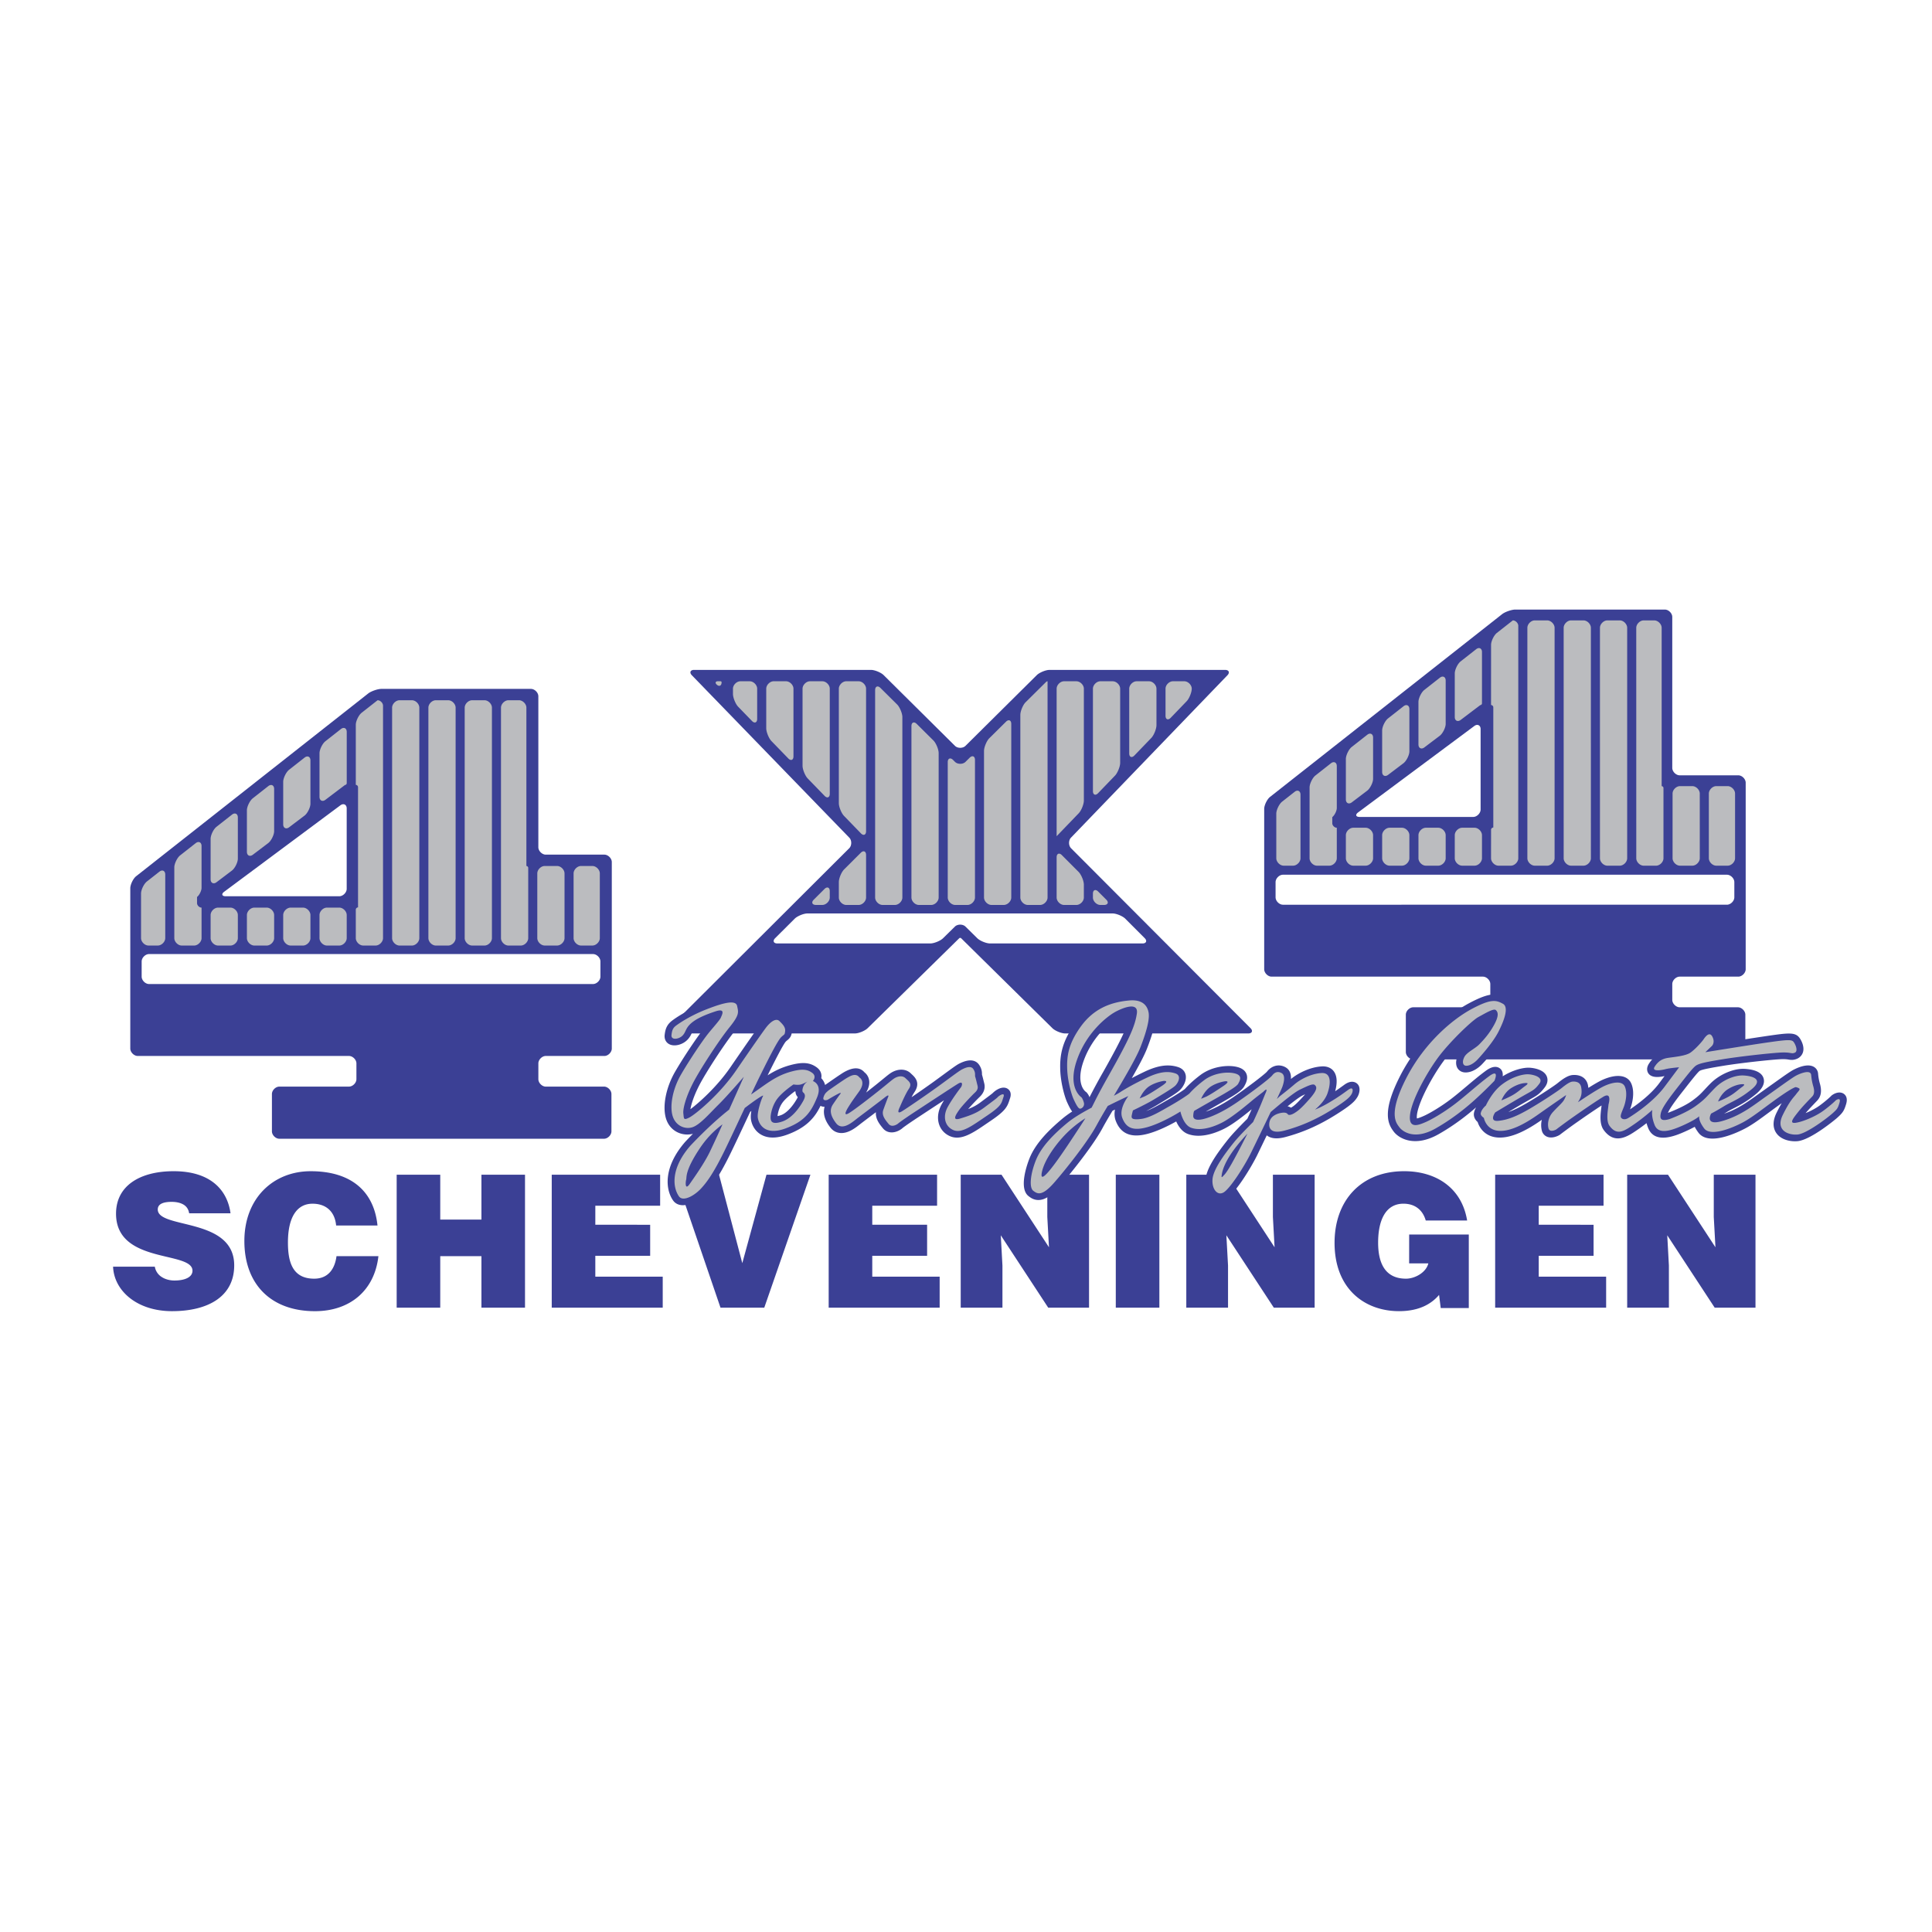
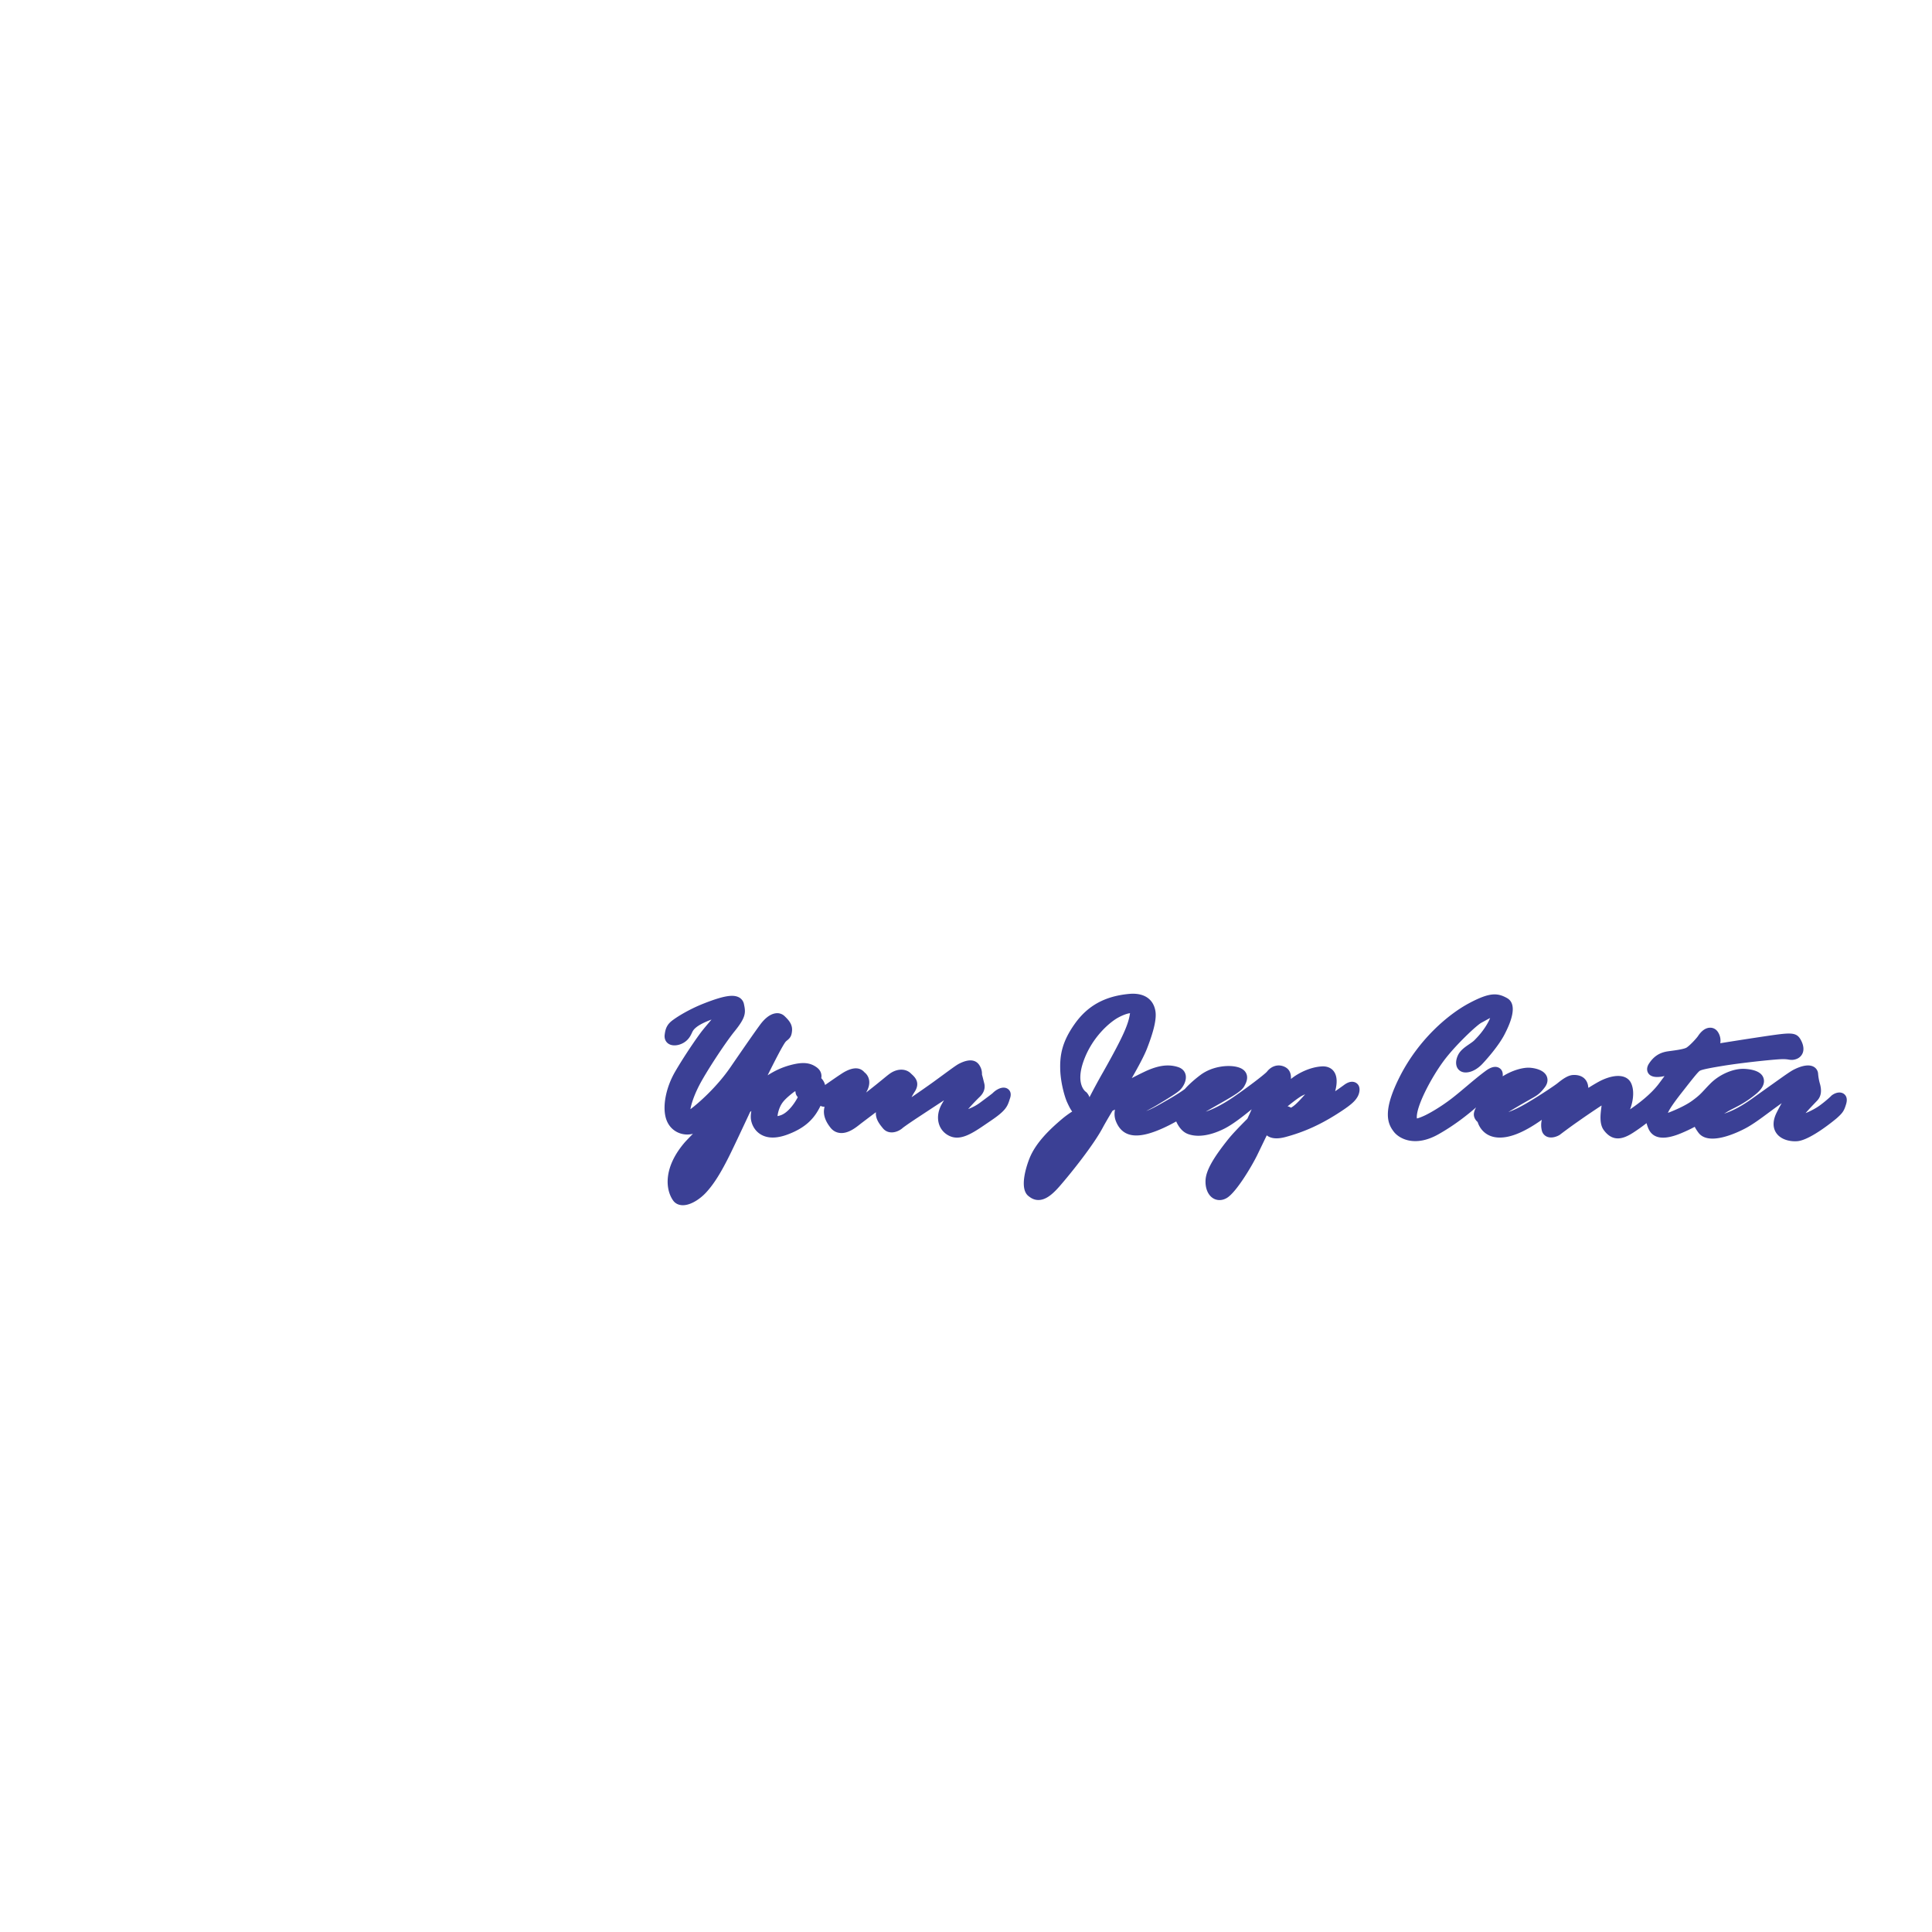
<svg xmlns="http://www.w3.org/2000/svg" width="2500" height="2500" viewBox="0 0 192.756 192.756">
  <g fill-rule="evenodd" clip-rule="evenodd">
-     <path fill="#fff" d="M0 0h192.756v192.756H0V0z" />
-     <path d="M15.74 120.666c0-.479.424-.756 1.382-.756.424 0 .811.072 1.124.238.313.166.553.443.626.904h4.127c-.313-2.322-1.99-4.201-5.674-4.201-3.316 0-5.748 1.418-5.748 4.238 0 5.064 7.627 3.684 7.627 5.691 0 .627-.719.977-1.806.977-.423 0-.884-.109-1.234-.332a1.51 1.51 0 0 1-.718-1.049h-4.164c.092 2.395 2.376 4.439 5.877 4.439 3.647 0 6.208-1.492 6.208-4.568 0-4.827-7.627-3.593-7.627-5.581zM31.344 127.574c-2.211 0-2.616-1.752-2.616-3.611 0-2.561.921-3.869 2.451-3.869 1.363 0 2.229.793 2.357 2.174h4.127c-.35-3.408-2.616-5.416-6.669-5.416-3.703 0-6.613 2.672-6.613 6.963 0 4.311 2.653 7.002 7.037 7.002 3.5 0 5.951-2.062 6.337-5.49h-4.182c-.166 1.271-.829 2.247-2.229 2.247zM48.032 121.678h-4.108v-4.477h-4.348v13.266h4.347l.001-5.141h4.108v5.141h4.348v-13.266h-4.348v4.477zM59.395 125.289h5.472v-3.094l-5.472-.002.001-1.896h6.466v-3.096H55.047v13.266H66.12v-3.096h-6.725v-2.082zM74.059 126.025l-2.321-8.824h-4.385l4.532 13.266h4.366l4.606-13.266h-4.385l-2.413 8.824zM87.026 125.289h5.472v-3.096h-5.472v-1.896h6.467v-3.096H82.678v13.266H93.75v-3.096h-6.724v-2.082zM104.49 121.42l.166 3.021-4.734-7.24h-4.071v13.266h4.163v-4.201l-.166-3.022 4.734 7.223h4.072v-13.266h-4.164v4.219zM111.322 130.467h4.348v-13.266h-4.348v13.266zM126.998 121.42l.166 3.021-4.734-7.24h-4.073v13.266h4.164v-4.201l-.166-3.022 4.735 7.223h4.072v-13.266h-4.164v4.219zM140.59 126.045h1.916c-.221.92-1.344 1.529-2.229 1.529-2.191 0-2.781-1.715-2.781-3.594 0-2.338.811-3.887 2.523-3.887 1.123 0 1.916.59 2.229 1.678l4.127-.002c-.535-3.26-3.094-4.918-6.281-4.918-4.293 0-6.945 2.91-6.945 7.148 0 4.625 3.039 6.816 6.43 6.816 2.08 0 3.277-.773 3.998-1.621l.164 1.309h2.801v-7.334h-5.949l-.003 2.876zM153.52 125.289h5.472v-3.094l-5.472-.002v-1.896h6.466v-3.096h-10.814v13.266h11.072v-3.096h-6.724v-2.082zM170.984 117.201v4.219l.166 3.021-4.734-7.24h-4.072v13.266h4.164l-.002-4.201-.164-3.022 4.734 7.223h4.07v-13.266h-4.162zM106.861 84.631c-.26-.262-.266-.79-.01-1.056l15.613-16.207c.256-.266.143-.532-.227-.532h-17.529c-.369 0-1.002.26-1.266.52l-7.115 7.057c-.262.26-.787.26-1.049 0l-7.117-7.058c-.262-.26-.894-.52-1.264-.52H69.246c-.369 0-.482.265-.224.531l15.714 16.21c.258.266.253.792-.008 1.053l-18.005 17.955c-.262.262-.153.523.216.523h18.356c.369 0 1.003-.26 1.266-.52l8.09-7.944 1.054-1.036.001-.001c.046-.045.138-.045.185 0l1.052 1.038 8.059 7.943c.264.26.895.52 1.266.52h18.281c.369 0 .479-.264.217-.525l-17.905-17.951zm7.131 9.497H98.77c-.369 0-1-.26-1.264-.519l-1.18-1.163c-.263-.259-.79-.26-1.054-.001l-1.185 1.165c-.263.258-.896.518-1.266.518H77.548c-.369 0-.477-.262-.215-.522l1.954-1.948c.261-.261.892-.522 1.262-.522h30.461c.369 0 1 .262 1.26.523l1.941 1.945c.26.262.152.524-.219.524zM167.582 97.439h5.848c.369 0 .738-.371.738-.74V78.091c0-.369-.369-.738-.738-.738h-5.848c-.369 0-.738-.369-.74-.739V61.555c0-.369-.367-.738-.738-.738l-14.92-.001c-.369 0-1.027.229-1.318.458L126.709 79.51c-.289.229-.58.827-.58 1.196v15.993c0 .369.369.74.738.74h21.084c.369 0 .738.369.738.738v1.58c0 .369-.369.74-.738.74H141c-.369 0-.74.369-.74.738v3.725c0 .369.371.738.74.738h32.395c.369 0 .738-.369.738-.738v-3.725c0-.369-.369-.738-.738-.738h-5.812c-.369 0-.74-.371-.74-.74v-1.58c.001-.368.37-.738.739-.738zm-32.09-16.379l11.621-8.642c.303-.21.607-.05.607.319v8.03c0 .37-.369.739-.738.739H135.64c-.369-.001-.443-.224-.148-.446zm-7.49 9.204c-.369 0-.738-.37-.738-.739v-1.514c0-.37.369-.739.738-.739h44.295c.369 0 .738.369.738.738V89.524c0 .369-.369.739-.738.739l-44.295.001zM60.298 85.267H54.45c-.37 0-.739-.369-.739-.739V69.469c0-.369-.369-.738-.739-.738h-14.92c-.369 0-1.028.229-1.318.458L13.579 87.424c-.29.229-.58.827-.58 1.196v15.994c0 .369.369.738.739.74H34.82c.37 0 .74.369.74.738v1.58c0 .369-.37.738-.74.738l-6.951.002c-.37-.002-.739.367-.739.738v3.725c0 .369.37.738.739.738h32.395c.369 0 .739-.369.739-.738v-3.725c0-.371-.37-.74-.739-.74l-5.812.002c-.37 0-.739-.371-.739-.74v-1.58c0-.369.37-.74.739-.738H60.3c.369 0 .739-.371.739-.74V86.005c-.001-.369-.372-.738-.741-.738zm-37.937 3.707l11.621-8.643c.304-.21.608-.05.608.319v8.03c0 .369-.369.739-.738.739H22.51c-.37 0-.445-.223-.149-.445zm37.543 7.893v.572c0 .369-.369.738-.739.738H14.871c-.369 0-.738-.369-.738-.738v-1.514c0-.37.369-.738.738-.738h44.294c.37 0 .739.369.739.738v.942z" fill="#3b4095" />
    <path d="M100.428 108.572c-.541-.225-1.174.262-1.383.484l.006-.006c-.078.074-.451.352-.811.621l-.434.324c-.393.295-.777.49-1.212.656a20.26 20.26 0 0 1 1.136-1.201c.25-.23.643-.717.463-1.385a17.523 17.523 0 0 1-.059-.234 12.201 12.201 0 0 0-.162-.619v-.033c0-.178 0-.51-.268-.918-.262-.398-.826-.746-2.023-.131-.248.127-.695.455-1.532 1.068l-1.034.756c-.6.432-1.449 1.023-2.167 1.514a4.79 4.79 0 0 1 .286-.504c.638-.947.03-1.508-.262-1.777-.038-.035-.074-.068-.109-.104-.461-.445-1.201-.484-1.884-.096-.215.123-.427.297-.811.611l-.693.564c-.307.246-.681.543-1.066.842.264-.439.366-.859.299-1.248a1.233 1.233 0 0 0-.458-.768c-.446-.521-1.118-.535-2.021-.029-.347.195-1.576 1.057-1.911 1.291a1.454 1.454 0 0 0-.381-.68c.015-.082.024-.166.02-.254-.012-.229-.102-.555-.468-.822-.676-.496-1.421-.557-2.656-.223-.892.242-1.575.588-2.248 1.014.45-.906 1.526-3.061 1.821-3.375.062-.059.107-.096.15-.129.336-.27.417-.502.461-.889.083-.711-.372-1.154-.736-1.51a1.06 1.06 0 0 0-.902-.283c-.646.09-1.19.66-1.533 1.125-.471.635-1.415 1.988-2.97 4.254-1.333 1.945-3.149 3.561-3.992 4.186.073-.471.343-1.338.868-2.359.683-1.33 2.573-4.221 3.547-5.424 1.076-1.33 1.115-1.814.945-2.602l-.021-.104a.969.969 0 0 0-.542-.691c-.597-.283-1.549-.111-3.398.609-1.852.723-3.057 1.607-3.083 1.629-.647.445-.811.881-.887 1.531-.051.445.16.816.552.969.494.191 1.213.004 1.674-.438.265-.254.383-.506.479-.707.085-.182.146-.311.337-.488.383-.355 1.035-.646 1.631-.867-.102.125-.214.256-.312.371-.205.242-.417.494-.614.742-.521.662-1.803 2.537-2.705 4.09-.908 1.564-1.276 3.43-.916 4.645.395 1.332 1.665 1.822 2.697 1.547-.464.471-.761.793-.797.832-2.144 2.48-1.978 4.686-1.185 5.82.212.305.556.473.967.475.836.004 1.759-.664 2.296-1.236.794-.848 1.529-2.018 2.459-3.916.447-.914 1.042-2.184 1.672-3.529l.294-.629.122-.092a2.894 2.894 0 0 0-.053.736c.048.533.344 1.24 1.031 1.629.668.379 1.532.381 2.567.008 1.991-.721 2.806-1.756 3.352-2.883a.961.961 0 0 0 .409.094c-.272.955.343 1.762.572 2.061.324.424.727.533 1.008.553.788.053 1.505-.516 1.979-.893l.154-.119.66-.5.748-.564c-.062.678.369 1.205.697 1.605.493.602 1.321.477 1.885.041 0 0 .053-.041.01.002l.045-.049c.01-.01.272-.234 1.673-1.156.857-.564 1.741-1.145 2.485-1.631-.083.135-.163.27-.238.404-.692 1.25-.365 2.602.762 3.145 1.135.547 2.337-.275 3.728-1.227l.422-.287c1.377-.93 1.627-1.348 1.84-2.018.02-.062.037-.119.059-.182.27-.746-.23-.998-.331-1.039zm-20.848.922c-.199.402-.891 1.506-1.697 1.779-.137.045-.236.07-.307.082.015-.227.14-.877.515-1.375.289-.385.846-.83 1.2-1.092l.076.006a.792.792 0 0 0 .228.564l-.015.036zM134.129 108.223l-.102.074c-.277.201-.525.379-.818.576.168-.611.275-1.439-.141-1.992-.254-.34-.672-.512-1.174-.486-1.168.061-2.377.664-3.096 1.256.039-.668-.246-1.002-.541-1.168-.641-.357-1.371-.182-1.857.443-.207.236-1.689 1.396-3.316 2.514-1.326.91-2.293 1.307-2.791 1.471l1.154-.66c1.838-1.041 2.451-1.416 2.719-1.92.125-.23.385-.711.189-1.195-.135-.33-.441-.561-.912-.68-.967-.246-2.537-.053-3.668.791-.428.32-1.051.83-1.561 1.402-.125.107-.912.635-1.736 1.098l-.381.219c-.545.312-1.191.684-1.748.883.369-.189.766-.4 1.066-.584l.256-.154c1.016-.615 1.758-1.07 2.041-1.344.346-.332.678-.934.59-1.473-.066-.395-.334-.688-.754-.828-.971-.318-2.002-.18-3.346.455-.471.225-.9.441-1.283.643.664-1.158 1.246-2.244 1.529-2.977.697-1.801.959-2.988.824-3.736-.215-1.207-1.17-1.824-2.619-1.689-2.402.223-4.121 1.164-5.406 2.961-1.281 1.793-1.514 3.135-1.467 4.598.039 1.297.439 2.721.697 3.275.176.381.326.684.496.9a9.612 9.612 0 0 0-.99.723c-1.189 1.004-2.639 2.359-3.277 3.969-.193.486-1.107 2.955-.09 3.748.205.16.59.459 1.186.375.574-.082 1.154-.49 1.881-1.32 1.195-1.367 3.428-4.17 4.338-5.883.225-.42.607-1.072.973-1.684l.246-.123c-.066.361-.064.744.076 1.115.5 1.318 1.547 1.744 3.199 1.301 1.023-.273 2.127-.832 2.836-1.23.213.477.574 1.025 1.158 1.248.949.359 2.238.176 3.627-.52.877-.439 2-1.33 2.742-1.941-.121.279-.264.592-.428.943-.908.906-1.543 1.586-1.887 2.014-1.551 1.936-2.234 3.162-2.285 4.105-.047.863.277 1.58.846 1.867.396.199.867.168 1.289-.09.924-.562 2.451-3.109 3.027-4.283l.945-1.957c.414.334 1.051.391 1.896.16 1.797-.486 3.359-1.184 5.066-2.26 1.451-.918 1.834-1.297 2.098-1.752.199-.348.348-.988-.07-1.326-.15-.124-.574-.357-1.246.128zm-21.389-7.118c-.156 1.043-.58 2.137-2.686 5.865a62.815 62.815 0 0 0-1.354 2.5 1.436 1.436 0 0 0-.285-.471s-.035-.037-.049-.045l-.043-.031c-.041-.029-1.016-.75-.236-3 .846-2.438 2.639-3.939 3.469-4.395.512-.281.969-.422 1.186-.441 0 .007 0 .011-.002.018zm17.403 8.151c-.832.943-1.068 1.092-1.318 1.246-.008.006-.014.008-.021.014a1.023 1.023 0 0 0-.342-.139c.732-.592 1.234-.957 1.488-1.076l.182-.088.08-.039a5.003 5.003 0 0 1-.069.082zM183.934 109.115c-.297-.189-.711-.145-1.109.119 0 0-.068.047-.07.047l-.057.059c-.006.004-.412.416-1.154.963-.383.279-.912.553-1.4.754.303-.357.658-.727.91-.99.111-.115.199-.207.264-.277.361-.395.455-.922.266-1.629a5.123 5.123 0 0 1-.191-1.029.853.853 0 0 0-.5-.73c-.607-.283-1.488.088-1.961.334-.32.164-.965.623-1.99 1.354l-1.082.77-.561.4c-.963.695-1.959 1.41-3.289 1.854.094-.055.191-.113.293-.176.193-.121.406-.23.652-.355.582-.297 1.307-.664 2.234-1.428.643-.529.902-1.049.77-1.545-.191-.729-1.141-.928-1.902-.969-1.096-.059-2.5.545-3.412 1.465-.252.254-.434.449-.594.623-.369.398-.572.617-1.23 1.096-.908.658-2.402 1.201-2.381 1.193-.012.006-.02.006-.029.01.191-.504 1.094-1.658 1.404-2.055l.17-.215c.766-.98 1.373-1.754 1.582-1.91.205-.156 1.463-.365 2.295-.502 1.717-.285 4.578-.594 5.67-.662.516-.033.748.004.918.031.209.033.471.074.844-.084.279-.119.492-.352.584-.637.195-.611-.221-1.307-.383-1.502-.438-.527-1.166-.424-3.115-.146a375.11 375.11 0 0 0-4.748.736 1.55 1.55 0 0 0-.184-1.035c-.258-.463-.646-.52-.854-.512-.637.023-1.053.639-1.189.842-.133.197-.744.875-1.117 1.129-.24.164-1.1.279-1.512.334-.137.018-.268.035-.385.053-.822.125-1.398.502-1.867 1.215-.332.508-.148.865-.055.996.256.352.797.436 1.602.256l-.568.762c-.826 1.1-2.16 2.076-2.877 2.559l.061-.152c.115-.33.463-1.475.078-2.398-.365-.883-1.48-1.029-2.908-.385-.348.158-.879.473-1.385.791a6.701 6.701 0 0 0-.033-.23c-.127-.711-.693-1.105-1.514-1.053-.5.031-1.027.41-1.523.812-.289.236-1.791 1.242-3.084 1.998-.725.424-1.307.707-1.83.885.568-.34 1.264-.752 1.768-1.037l.404-.23c.674-.375.953-.531 1.455-1.188.375-.488.291-.896.209-1.098-.291-.713-1.355-.844-1.674-.867-.635-.047-1.701.211-2.727.855.041-.357-.057-.633-.293-.801-.535-.377-1.199.109-1.416.268-.6.439-1.25.986-1.877 1.514-.51.43-1.035.873-1.523 1.248-1.049.807-2.238 1.504-2.842 1.76-.141.061-.443.188-.607.215a1.355 1.355 0 0 1 .004-.365c.146-1.256 1.496-3.793 2.666-5.373 1.133-1.533 3.27-3.545 3.758-3.809l.324-.176c.146-.082.359-.201.553-.299a3.813 3.813 0 0 1-.205.436c-.477.869-1.006 1.416-1.355 1.775-.113.119-.322.262-.523.4-.391.268-.834.57-1.074 1.004-.271.5-.312 1.012-.109 1.371.162.283.459.445.814.447.863.006 1.566-.732 1.686-.863.062-.066 1.557-1.648 2.227-2.977.363-.715 1.465-2.895.221-3.584-.951-.527-1.719-.58-3.756.502-2.115 1.121-5.039 3.621-6.908 7.275-1.709 3.346-1.309 4.646-.689 5.477l.035.049c.504.691 2.09 1.641 4.494.281 1.592-.9 2.891-1.934 3.746-2.68-.09.154-.168.326-.209.518-.082.395.107.725.361.949.191.611.754 1.439 1.955 1.539 1.176.098 2.629-.477 4.439-1.758l.008-.006a2.24 2.24 0 0 0 .004 1.086.881.881 0 0 0 .566.623c.488.168 1.004-.084 1.15-.166l.051-.027.045-.035c.01-.008.861-.656 1.693-1.238a84.859 84.859 0 0 1 2.451-1.67 7.319 7.319 0 0 1-.025.225c-.082.639-.207 1.604.236 2.217 1.107 1.531 2.438.621 3.318.02l.076-.053c.314-.213.615-.438.881-.645.043.15.094.311.162.48.678 1.693 2.857.723 3.68.357.395-.176.711-.334.967-.473.09.178.209.371.369.584 1.016 1.361 3.85.012 4.693-.434.738-.391 1.545-.99 2.4-1.625.393-.291.801-.59 1.215-.883-.152.26-.324.576-.518.969-.479.982-.279 1.631-.025 2.004.469.691 1.424.875 2.098.82 1.363-.107 3.926-2.283 3.951-2.305.566-.512.721-.705.932-1.436.173-.614-.093-.889-.264-1.001z" fill="#3b4095" />
-     <path d="M31.877 93.598v-2.306c0-.37.369-.739.738-.739h1.239c.369 0 .738.369.738.739v2.306c0 .369-.37.739-.739.739h-1.239c-.367-.001-.737-.37-.737-.739zm-3.622 0v-2.306c0-.37.37-.739.739-.739h1.239c.37 0 .739.37.739.739v2.306c0 .369-.369.739-.739.739h-1.239c-.369-.001-.739-.37-.739-.739zm-3.621 0v-2.306c0-.37.369-.739.739-.739h1.239c.37 0 .739.37.739.739v2.306c0 .37-.37.739-.739.739h-1.239c-.37-.001-.739-.37-.739-.739zm-3.621 0v-2.306c0-.37.369-.739.739-.739h1.239c.369-.001.739.369.739.739v2.306c0 .369-.37.739-.739.739h-1.239c-.37-.001-.739-.37-.739-.739zm-3.04-8.257l1.554-1.221c.291-.229.582-.087.582.282v4.183c0 .283-.225.735-.45.906v.611c0 .226.226.451.451.451v3.045c0 .369-.369.739-.739.739H18.13c-.37 0-.739-.37-.739-.739v-7.062c.001-.369.291-.967.582-1.195zm5.757-3.784v4.114c0 .369-.295.962-.59 1.185l-1.538 1.164c-.294.223-.589.076-.589-.293V83.69c0-.37.29-.967.58-1.195l1.556-1.222c.289-.227.58-.086.581.284zm3.621-2.847v4.219c0 .369-.295.962-.589 1.185l-1.539 1.165c-.294.223-.589.076-.589-.293v-4.14c0-.37.291-.967.581-1.195l1.555-1.222c.291-.228.581-.088.581.281zm3.621-2.845v4.323c0 .37-.294.962-.589 1.185l-1.538 1.165c-.295.223-.59.077-.59-.293V78c0-.369.291-.967.581-1.195l1.555-1.222c.291-.229.581-.087.581.282zm3.622-2.845v5.124a.188.188 0 0 1-.176.175l-1.952 1.478c-.295.223-.589.076-.589-.293v-4.349c0-.37.291-.967.581-1.195l1.554-1.222c.291-.229.582-.088.582.282zM15.748 94.336h-.937c-.369 0-.739-.37-.739-.739v-4.453c0-.369.29-.967.581-1.195l1.253-.984c.291-.229.581-.088.581.282v6.351c-.001.369-.37.738-.739.738zM57.966 86.4h1.139c.37 0 .739.369.739.739v6.458c0 .369-.369.739-.739.739h-1.139c-.369 0-.739-.37-.739-.739v-6.458c0-.369.37-.739.739-.739zm-1.643.739v6.458c0 .369-.37.739-.739.739h-1.239c-.369 0-.739-.37-.739-.738v-6.459c0-.369.369-.739.738-.739h1.239c.37 0 .74.37.74.739zm-3.622-.556v7.015c0 .369-.369.739-.739.739h-1.239c-.369 0-.739-.37-.739-.739V70.602c0-.369.37-.738.739-.739h1.057c.369 0 .738.37.738.739V86.4c.092 0 .183.092.183.183zm-3.621-15.98v22.995c0 .369-.37.739-.739.739h-1.239c-.369 0-.739-.37-.739-.739V70.603c0-.37.37-.739.739-.739h1.239c.368-.001.739.369.739.739zm-3.622 0v22.995c0 .37-.369.739-.739.739H43.48c-.37 0-.739-.37-.739-.739V70.603c0-.37.369-.739.739-.739h1.239c.37-.001.739.369.739.739zm-3.622-.001v22.996c0 .369-.369.739-.738.739h-1.239c-.369 0-.739-.37-.739-.739V70.603c0-.37.37-.739.739-.739h1.239c.369-.001.738.369.738.738zm-3.621-.194v23.189c0 .369-.369.739-.739.739h-1.239c-.37 0-.739-.37-.739-.739v-2.844c0-.113.112-.225.224-.224v-12a.24.24 0 0 0-.224-.224V72.31c0-.37.29-.967.581-1.195l1.591-1.251c.273-.001.545.272.545.544zM71.898 67.97l-.289.001c-.213-.001-.277.152-.129.305.258.265.514.161.514-.209.001-.048-.047-.097-.096-.097zM85.668 67.97H84.43c-.369 0-.739.37-.739.739v11.423c0 .369.257 1.004.514 1.269l1.688 1.742c.257.265.515.161.515-.208V68.709c0-.369-.37-.739-.74-.739zM82.047 67.971h-1.238c-.37-.001-.739.369-.739.738v7.688c0 .369.257 1.004.514 1.269l1.688 1.741c.257.266.514.162.514-.208v-10.49c0-.369-.369-.739-.739-.738zM78.426 67.971l-1.239-.001c-.37 0-.739.37-.739.739v3.952c0 .37.257 1.004.514 1.27l1.688 1.741c.257.266.514.162.514-.208V68.71c.001-.37-.369-.74-.738-.739zM74.804 67.971h-.937c-.37-.001-.739.369-.739.738v.527c0 .37.257 1.004.514 1.27l1.386 1.43c.257.265.515.161.515-.208v-3.019c0-.369-.369-.739-.739-.738zM85.884 85.079l-1.67 1.666c-.262.26-.523.891-.523 1.261v1.542c0 .37.369.739.739.739h1.239c.37 0 .739-.369.739-.739v-4.251c0-.371-.262-.48-.524-.218zM82.263 88.689l-1.078 1.075c-.262.26-.153.521.216.522l.646-.001c.37 0 .739-.369.739-.739v-.64c0-.368-.262-.477-.523-.217zM109.562 88.945c-.262-.262-.521-.154-.521.215v.388c0 .369.369.738.738.739l.383-.001c.369 0 .479-.261.217-.522l-.817-.819zM105.941 85.314c-.26-.262-.521-.154-.521.216v4.018c0 .369.369.739.738.739l1.24-.001c.369.001.738-.369.738-.738v-1.294c0-.37-.262-1-.521-1.262l-1.674-1.678zM107.396 67.971l-1.238-.001c-.369.001-.738.37-.738.739v14.72l.512-.532 1.691-1.756c.258-.266.514-.901.514-1.271V68.709c0-.369-.369-.738-.741-.738zM111.02 67.971l-1.24-.001c-.369.001-.738.37-.738.739v10.222c0 .369.256.473.512.206l1.693-1.756c.254-.266.512-.901.512-1.271v-7.401c-.001-.369-.37-.738-.739-.738zM114.641 67.97l-1.238.001c-.371-.001-.74.369-.74.738v6.462c0 .37.258.473.514.207l1.691-1.756c.256-.266.512-.901.512-1.271v-3.642c-.001-.369-.37-.739-.739-.739zM118.162 67.97h-1.139c-.371 0-.74.37-.738.739v2.703c-.002.37.256.473.512.207l1.6-1.662c.252-.261.504-.884.504-1.248-.001-.369-.37-.738-.739-.739zM102.322 70.066c-.262.26-.523.89-.523 1.259v18.222c0 .37.369.739.738.739h1.238c.369 0 .74-.369.74-.739V67.97a.237.237 0 0 0-.135.056l-2.058 2.04zM100.369 72.004l-1.668 1.653c-.262.26-.525.89-.525 1.26v14.63c0 .37.371.739.74.739h1.238c.369 0 .74-.369.74-.739V72.223c.001-.37-.263-.479-.525-.219zM96.747 75.596l-.418.415c-.262.26-.787.26-1.049 0l-.199-.197c-.262-.26-.524-.15-.524.219v13.514c0 .37.369.739.738.739h1.24c.369 0 .738-.369.738-.739V75.814c-.002-.37-.263-.479-.526-.218zM91.458 72.222c-.263-.26-.524-.15-.524.219v17.106c0 .37.369.739.738.739h1.239c.369 0 .739-.369.739-.738V75.135c0-.369-.262-.999-.524-1.259l-1.668-1.654zM87.837 68.631c-.263-.26-.525-.151-.525.218v20.698c0 .369.37.739.739.739h1.239c.37 0 .739-.37.739-.739V71.543c0-.369-.262-.999-.524-1.259l-1.668-1.653zM145.143 85.629v-2.306c-.002-.369.367-.739.738-.739h1.238c.369 0 .738.37.738.739v2.306c0 .369-.369.739-.738.739h-1.238c-.371 0-.74-.369-.738-.739zm-3.623 0v-2.306c0-.369.369-.739.738-.739h1.24c.369 0 .738.37.738.739v2.306c0 .369-.369.739-.738.739h-1.24c-.369.001-.738-.369-.738-.739zm-3.622 0v-2.306c0-.369.369-.739.738-.739h1.238c.369 0 .74.37.74.739v2.306c0 .369-.371.739-.738.739h-1.24c-.368 0-.738-.369-.738-.739zm-3.621 0v-2.306c0-.369.369-.738.738-.739h1.238c.371 0 .74.37.74.739v2.306c0 .369-.369.739-.74.739h-1.238c-.369 0-.738-.369-.738-.739zm-3.041-8.256l1.555-1.222c.291-.228.582-.087.582.283v4.183c0 .283-.227.735-.451.906v.611c0 .225.225.45.451.45v3.045c0 .37-.369.739-.74.739h-1.238c-.369 0-.738-.37-.738-.739v-7.062c-.001-.368.29-.966.579-1.194zm5.758-3.785v4.114c0 .37-.295.961-.59 1.185l-1.537 1.165c-.295.223-.59.076-.59-.293v-4.036c0-.369.291-.967.58-1.195l1.555-1.221c.291-.23.582-.088.582.281zm3.621-2.845v4.218c0 .37-.295.962-.59 1.185l-1.537 1.164c-.295.223-.59.077-.59-.293v-4.14c0-.369.291-.968.58-1.195l1.555-1.222c.291-.228.582-.086.582.283zm3.621-2.846v4.323c0 .37-.295.962-.588 1.185l-1.539 1.164c-.295.224-.59.077-.59-.293v-4.244c0-.369.291-.967.582-1.195l1.555-1.222c.291-.228.58-.087.58.282zm3.621-2.845v5.124c0 .087-.088.175-.174.175l-1.953 1.478c-.295.223-.588.076-.588-.293v-4.349c0-.369.289-.967.58-1.195l1.555-1.221c.289-.23.58-.088.58.281zm-18.845 21.316h-.936c-.371 0-.74-.37-.74-.739v-4.453c0-.37.291-.967.582-1.196l1.252-.984c.291-.228.58-.087.58.282v6.351c0 .371-.369.74-.738.739zm42.218-7.936h1.139c.369 0 .738.369.738.739v6.458c0 .37-.369.739-.738.739h-1.139c-.369 0-.738-.369-.738-.739v-6.458c0-.369.369-.739.738-.739zm-1.644.739l.002 6.458c-.002.369-.371.739-.74.739h-1.238c-.369 0-.738-.37-.738-.739v-6.458c-.002-.37.369-.739.738-.739h1.238c.369 0 .738.37.738.739zm-3.621-.556v7.015c0 .37-.369.739-.738.739h-1.238c-.371 0-.738-.369-.738-.739l-.002-22.995c0-.369.369-.739.74-.739h1.057c.367 0 .738.37.738.739v15.798c.089-.001.181.091.181.182zm-3.621-15.98V85.63c0 .37-.369.739-.738.739h-1.238c-.371 0-.74-.369-.74-.739V62.635c0-.37.369-.739.738-.739h1.24c.369 0 .738.369.738.739zm-3.621 0V85.63c0 .369-.369.739-.738.739h-1.24c-.369 0-.738-.369-.738-.739V62.635c0-.37.369-.739.738-.739h1.238c.371 0 .74.369.74.739zm-3.621-.001v22.995c0 .369-.369.739-.74.739h-1.238c-.369 0-.738-.369-.738-.739V62.634c0-.369.369-.739.738-.738h1.238c.368 0 .74.369.74.738zm-3.622-.194v23.189c0 .369-.371.739-.74.739h-1.238c-.369 0-.74-.369-.74-.739l.002-2.844c-.002-.112.111-.224.223-.224v-12c0-.112-.111-.223-.225-.223l.002-5.998c-.002-.37.289-.967.58-1.195l1.592-1.25c.271.001.544.272.544.545zM81.1 107.857s.418-.467-.066-.818c-.482-.354-1.006-.42-2.082-.129-1.566.424-2.434 1.207-4.017 2.285.351-.742.68-1.43.958-1.99 1.002-2.021 1.729-3.42 2.048-3.73.318-.311.345-.193.391-.582.045-.391-.205-.664-.567-1.018-.362-.352-.94.113-1.372.693-.431.584-1.302 1.826-2.954 4.234-1.652 2.408-4.06 4.383-4.661 4.691-.601.309-.537.115-.6-.393-.062-.506.281-1.713.959-3.035s2.595-4.275 3.632-5.555c1.037-1.281.903-1.516.774-2.141s-1.289-.357-3.063.334c-1.775.693-2.922 1.545-2.922 1.545-.395.27-.498.465-.562 1.01-.063.545.716.434 1.079.084.364-.35.284-.699.826-1.203.543-.504 1.435-.889 2.483-1.234s.644.354.532.625c-.113.273-.803 1.01-1.324 1.67-.52.66-1.786 2.525-2.644 4.002-.857 1.477-1.134 3.15-.844 4.127s1.211 1.371 1.964 1.141c.753-.23 1.736-1.395 2.602-2.246.866-.854 2.543-2.793 2.543-2.793s-.694 1.559-1.467 3.277c-2.002 1.572-3.896 3.633-3.896 3.633-1.911 2.211-1.766 4.082-1.109 5.021.387.553 1.496-.029 2.187-.768.691-.736 1.377-1.785 2.331-3.73.534-1.088 1.296-2.729 2.041-4.314.901-.695 1.953-1.422 1.829-1.199-.153.271-.581 1.516-.528 2.102s.613 1.91 2.73 1.145c2.021-.729 2.623-1.74 3.185-3.102.553-1.342-.416-1.639-.416-1.639zm-10.307 7.118c-.58 1.166-1.495 2.449-1.98 3.148-.484.697-.421-.197-.353-.432s-.142-.859 1.326-3.072a9.535 9.535 0 0 1 2.299-2.445 119.084 119.084 0 0 1-1.292 2.801zm9.46-6.772c-.144.195-.278.662-.13.779.147.119.286.314.074.742-.211.426-1.015 1.787-2.149 2.17-1.134.385-1.155-.123-1.164-.395-.008-.273.136-1.17.662-1.869.525-.697 1.619-1.434 1.619-1.434s.435.08.726.004.681-.307.681-.307-.175.117-.319.31zM99.547 109.457c-.072.098-.578.465-1.352 1.045s-1.529.83-2.408 1.098c-.878.268-.369-.469-.079-.877.289-.408 1.256-1.436 1.573-1.727.316-.291.285-.545.242-.699-.041-.156-.162-.684-.223-.859-.059-.176.066-.391-.191-.781-.255-.391-.854-.102-1.155.053-.3.154-1.363.967-2.463 1.76s-3.074 2.146-3.528 2.418c-.455.27-.354-.08-.219-.371s.558-1.322.923-1.867c.366-.543.026-.74-.318-1.072-.344-.334-.829-.16-1.066-.025-.238.135-.554.426-1.398 1.104-.845.678-2.577 2.031-3.184 2.398-.608.367-.271-.273-.048-.623.222-.35.298-.486 1.044-1.516.745-1.029.044-1.422.044-1.422-.349-.469-.869-.16-1.213.033-.345.193-1.883 1.275-1.883 1.275-.205.193-.354.271-.48.66s.304.334.457.236c.153-.096.672-.406 1.058-.598.385-.193.084.137.084.137s-.312.426-.652.932c-.341.506-.327 1.07.304 1.893.63.822 1.671-.146 2.179-.535.509-.387 2.188-1.645 2.7-2.051s.302.002.302.002-.288.738-.471 1.264c-.182.525.171.957.524 1.387.354.432.93-.014.93-.014s.162-.176 1.777-1.238c1.617-1.062 3.647-2.396 4.212-2.746.564-.348.42.197.301.354-.119.154-.833 1.086-1.318 1.961-.485.875-.339 1.869.52 2.283s1.946-.438 3.437-1.443c1.488-1.006 1.395-1.24 1.604-1.824.207-.585-.496-.103-.566-.005zM134.506 108.736c-.562.406-.992.727-1.869 1.248-.879.521-1.445.723-1.445.723s.932-.727 1.244-1.602c.314-.875.457-2.102-.578-2.049-1.033.053-2.131.631-2.701 1.125-.572.494-1.471 1.191-1.471 1.191s-.107.102-.291.273c.293-.625.504-1.09.555-1.236.182-.525.285-1.139-.084-1.346s-.686-.092-.934.229c-.25.32-2.01 1.656-3.488 2.67-1.48 1.016-2.623 1.479-3.248 1.65s-1.168.17-1.145-.299c.025-.467.119-.496.119-.496s.648-.377 1.977-1.129c1.328-.754 2.234-1.275 2.391-1.566.154-.291.488-.816-.334-1.025s-2.146-.012-3.041.656-1.383 1.221-1.486 1.338c-.105.115-1.023.725-1.896 1.217-.875.492-2.018 1.217-2.939 1.33-.92.111-.988-.064-.922-.385.068-.322.115-.469.115-.469s1.344-.635 2.061-1.07 1.887-1.129 2.158-1.393c.273-.262.68-1.006.012-1.227-.66-.219-1.465-.223-2.811.414-1.344.635-2.297 1.195-2.689 1.457a7.685 7.685 0 0 1-.635.357c1.064-1.783 2.248-3.801 2.678-4.908.635-1.643.896-2.771.787-3.387s-.531-1.34-1.945-1.209c-1.795.166-3.52.779-4.846 2.635-1.232 1.727-1.371 2.945-1.332 4.174s.426 2.574.643 3.043c.219.469.439.908.617.939.178.029.51-.23.402-.611-.105-.381-.24-.52-.24-.52s-1.428-.902-.455-3.705c.971-2.801 3.051-4.389 3.826-4.812.775-.426 2.34-1.041 2.158.166-.18 1.209-.684 2.414-2.768 6.105-1.232 2.184-1.438 2.695-1.746 3.279-.789.416-1.777.973-2.5 1.582-1.209 1.016-2.504 2.266-3.061 3.668-.557 1.4-.68 2.715-.264 3.039.416.322.869.588 2.092-.809 1.221-1.396 3.385-4.133 4.238-5.736a51.59 51.59 0 0 1 1.105-1.914c1.242-.621 2.064-.992 2.064-.992s-.979 1.221-.615 2.18c.361.953 1.004 1.33 2.43.947 1.555-.416 3.371-1.58 3.371-1.58s.27 1.316 1.051 1.613c.783.297 1.895.098 3.051-.48s2.875-2.09 3.275-2.408c.4-.32.898-.697.898-.697s.518-.553.229.117c-.229.525-.531 1.375-1.254 2.906-.785.783-1.537 1.562-1.926 2.049-1.025 1.279-2.072 2.736-2.125 3.701s.504 1.639 1.123 1.264c.619-.377 2.016-2.504 2.73-3.963.393-.801 1.24-2.549 1.957-4.053 1.188-1.012 2.369-1.975 2.92-2.236.672-.318 1.285-.637 1.475-.459.191.176.346.41-.525 1.4-.871.988-1.168 1.191-1.494 1.395s-.57.23-.652.143c-.08-.088-.178-.246-.707-.15-.465.086-1.01.346-1.131.873 0 0-.404 1.4 1.5.885 1.906-.518 3.381-1.24 4.852-2.168 1.469-.928 1.684-1.219 1.836-1.48.149-.261.213-.818-.347-.412zm-13.697-.336c.631-.406 1.391-.52 1.391-.52s.691-.094-.141.469c-.832.561-1.479.967-1.754 1.082s-.467.191-.467.191.338-.815.971-1.222zm-6.133-.033c.633-.404 1.393-.518 1.393-.518s.717-.094-.115.467-1.504.967-1.781 1.082l-.465.193s.335-.818.968-1.224zm-6.924 4.037c-1.67 2.564-2.342 3.496-2.863 4.156-.52.66-1.166 1.357-.922.307.242-1.051 1.172-2.449 2.186-3.535a10.847 10.847 0 0 1 2.137-1.762c-.145.229-.319.5-.538.834zm16.562.985c-1.258 2.479-1.822 3.441-2.135 3.791-.314.348-.348.377-.264-.09.086-.467.346-1.139.932-2.012.352-.525.914-1.23 1.611-1.975l-.144.286zM149.1 107.83s.549-1.244-.51-.471-2.277 1.898-3.385 2.75-2.363 1.586-3 1.855-1.699.73-1.525-.748c.172-1.48 1.654-4.162 2.805-5.717 1.148-1.553 3.373-3.686 4.018-4.033.646-.346 1.516-.887 1.734-.691s.34.547-.172 1.48-1.064 1.514-1.477 1.941c-.412.426-1.219.773-1.477 1.238-.256.467-.184.896.178.898.564.002 1.121-.617 1.121-.617s1.471-1.553 2.1-2.797c.631-1.244 1.012-2.449.445-2.766-.689-.381-1.191-.512-3.082.492-1.893 1.002-4.748 3.365-6.578 6.941-1.828 3.578-1 4.439-.688 4.869.312.432 1.498 1.334 3.613.137s3.695-2.631 4.51-3.406c.817-.773 1.37-1.355 1.37-1.355zM183.174 109.766s-.434.447-1.25 1.047-2.15 1.139-2.805 1.213c-.652.074-.184-.488.289-1.09.475-.602 1.18-1.301 1.412-1.553.23-.252.193-.623.109-.934-.086-.312-.174-.605-.227-1.191-.051-.584-1.088-.162-1.496.051s-1.799 1.238-2.984 2.07-2.459 1.896-4.34 2.451c-1.879.557-1.164-.727-1.164-.727s.535-.27 1.252-.715c.717-.443 1.553-.693 2.801-1.721 1.25-1.025-.006-1.324-.826-1.367-.822-.043-2.016.414-2.826 1.232-.846.852-.91 1.066-1.924 1.803-1.014.734-2.613 1.311-2.613 1.311-1.004.307-.971-.16-.879-.59.09-.428.557-1.146 1.574-2.447 1.02-1.301 1.59-2.037 1.898-2.27.311-.232.93-.365 2.639-.648 1.705-.283 4.605-.6 5.744-.672 1.137-.072 1.148.162 1.51.008s.059-.857-.135-1.092-.682-.199-2.527.064-6.266.98-6.266.98.432-.408.635-.602c.205-.193.279-.57.053-.975-.281-.508-.688.035-.859.289-.17.252-.844 1.008-1.326 1.338-.48.328-1.602.42-2.217.514s-.988.346-1.332.869c-.344.525.621.375 1.059.26s1.373-.188 1.373-.188-.217.293-1.48 1.98c-1.266 1.689-3.562 3.061-3.562 3.061-.35.232-.664.152-.762-.043-.1-.195.16-.682.311-1.109s.354-1.305.086-1.949-1.26-.436-2.025-.088c-.768.346-2.672 1.643-2.672 1.643s.047-.059.174-.293c.129-.232.271-.596.16-1.207-.096-.547-.576-.588-.859-.568-.285.018-.727.346-1.082.637-.357.289-1.932 1.334-3.188 2.068-1.254.732-2.186 1.119-3.145 1.211s-.307-.84-.307-.84 1.758-1.062 2.773-1.643c1.016-.578 1.148-.588 1.623-1.209.477-.621-.469-.908-1.049-.951-.58-.041-1.703.264-2.701 1.039-.998.773-1.574 2.076-1.574 2.076s-.42.33-.51.758c-.055.254.307.471.307.471s.205 1.189 1.463 1.293c1.158.096 2.598-.668 3.939-1.615 1.34-.949 2.809-1.955 2.809-1.955s-.104.371-.316.643-.572.58-1.012 1.066c-.439.484-.559 1.146-.432 1.615.129.469.754.121.754.121s.861-.658 1.719-1.258c.855-.6 1.998-1.393 2.955-1.992.957-.598.559.744.559.744-.035.467-.287 1.596.094 2.125.764 1.057 1.492.514 2.457-.143.965-.658 1.82-1.434 1.82-1.434s-.146.564.229 1.502 1.498.633 2.797.055c1.297-.578 1.66-.928 1.66-.928s-.143.373.484 1.213 2.744-.006 3.838-.586c1.096-.578 2.418-1.701 3.887-2.707 1.467-1.006 1.465-.811 1.465-.811s.139.02.289.119c.148.098-.117.311-.311.582s-.59.562-1.33 2.078c-.742 1.518.551 2.012 1.467 1.938.916-.072 3.02-1.68 3.492-2.105s.543-.504.713-1.088c.166-.582-.359-.234-.359-.234zm-10.791-1.09c.605-.383 1.104-.48 1.328-.5.225-.018.529-.035.066.293-.461.33-.762.658-1.428 1.006-.549.287-.938.424-.938.424s.296-.797.972-1.223zm-21.613-.115c.605-.381 1.104-.48 1.328-.5.223-.018.527-.037.066.293-.461.328-.762.658-1.428 1.006-.549.285-.938.424-.938.424s.296-.798.972-1.223z" fill="#bbbcbf" />
  </g>
</svg>